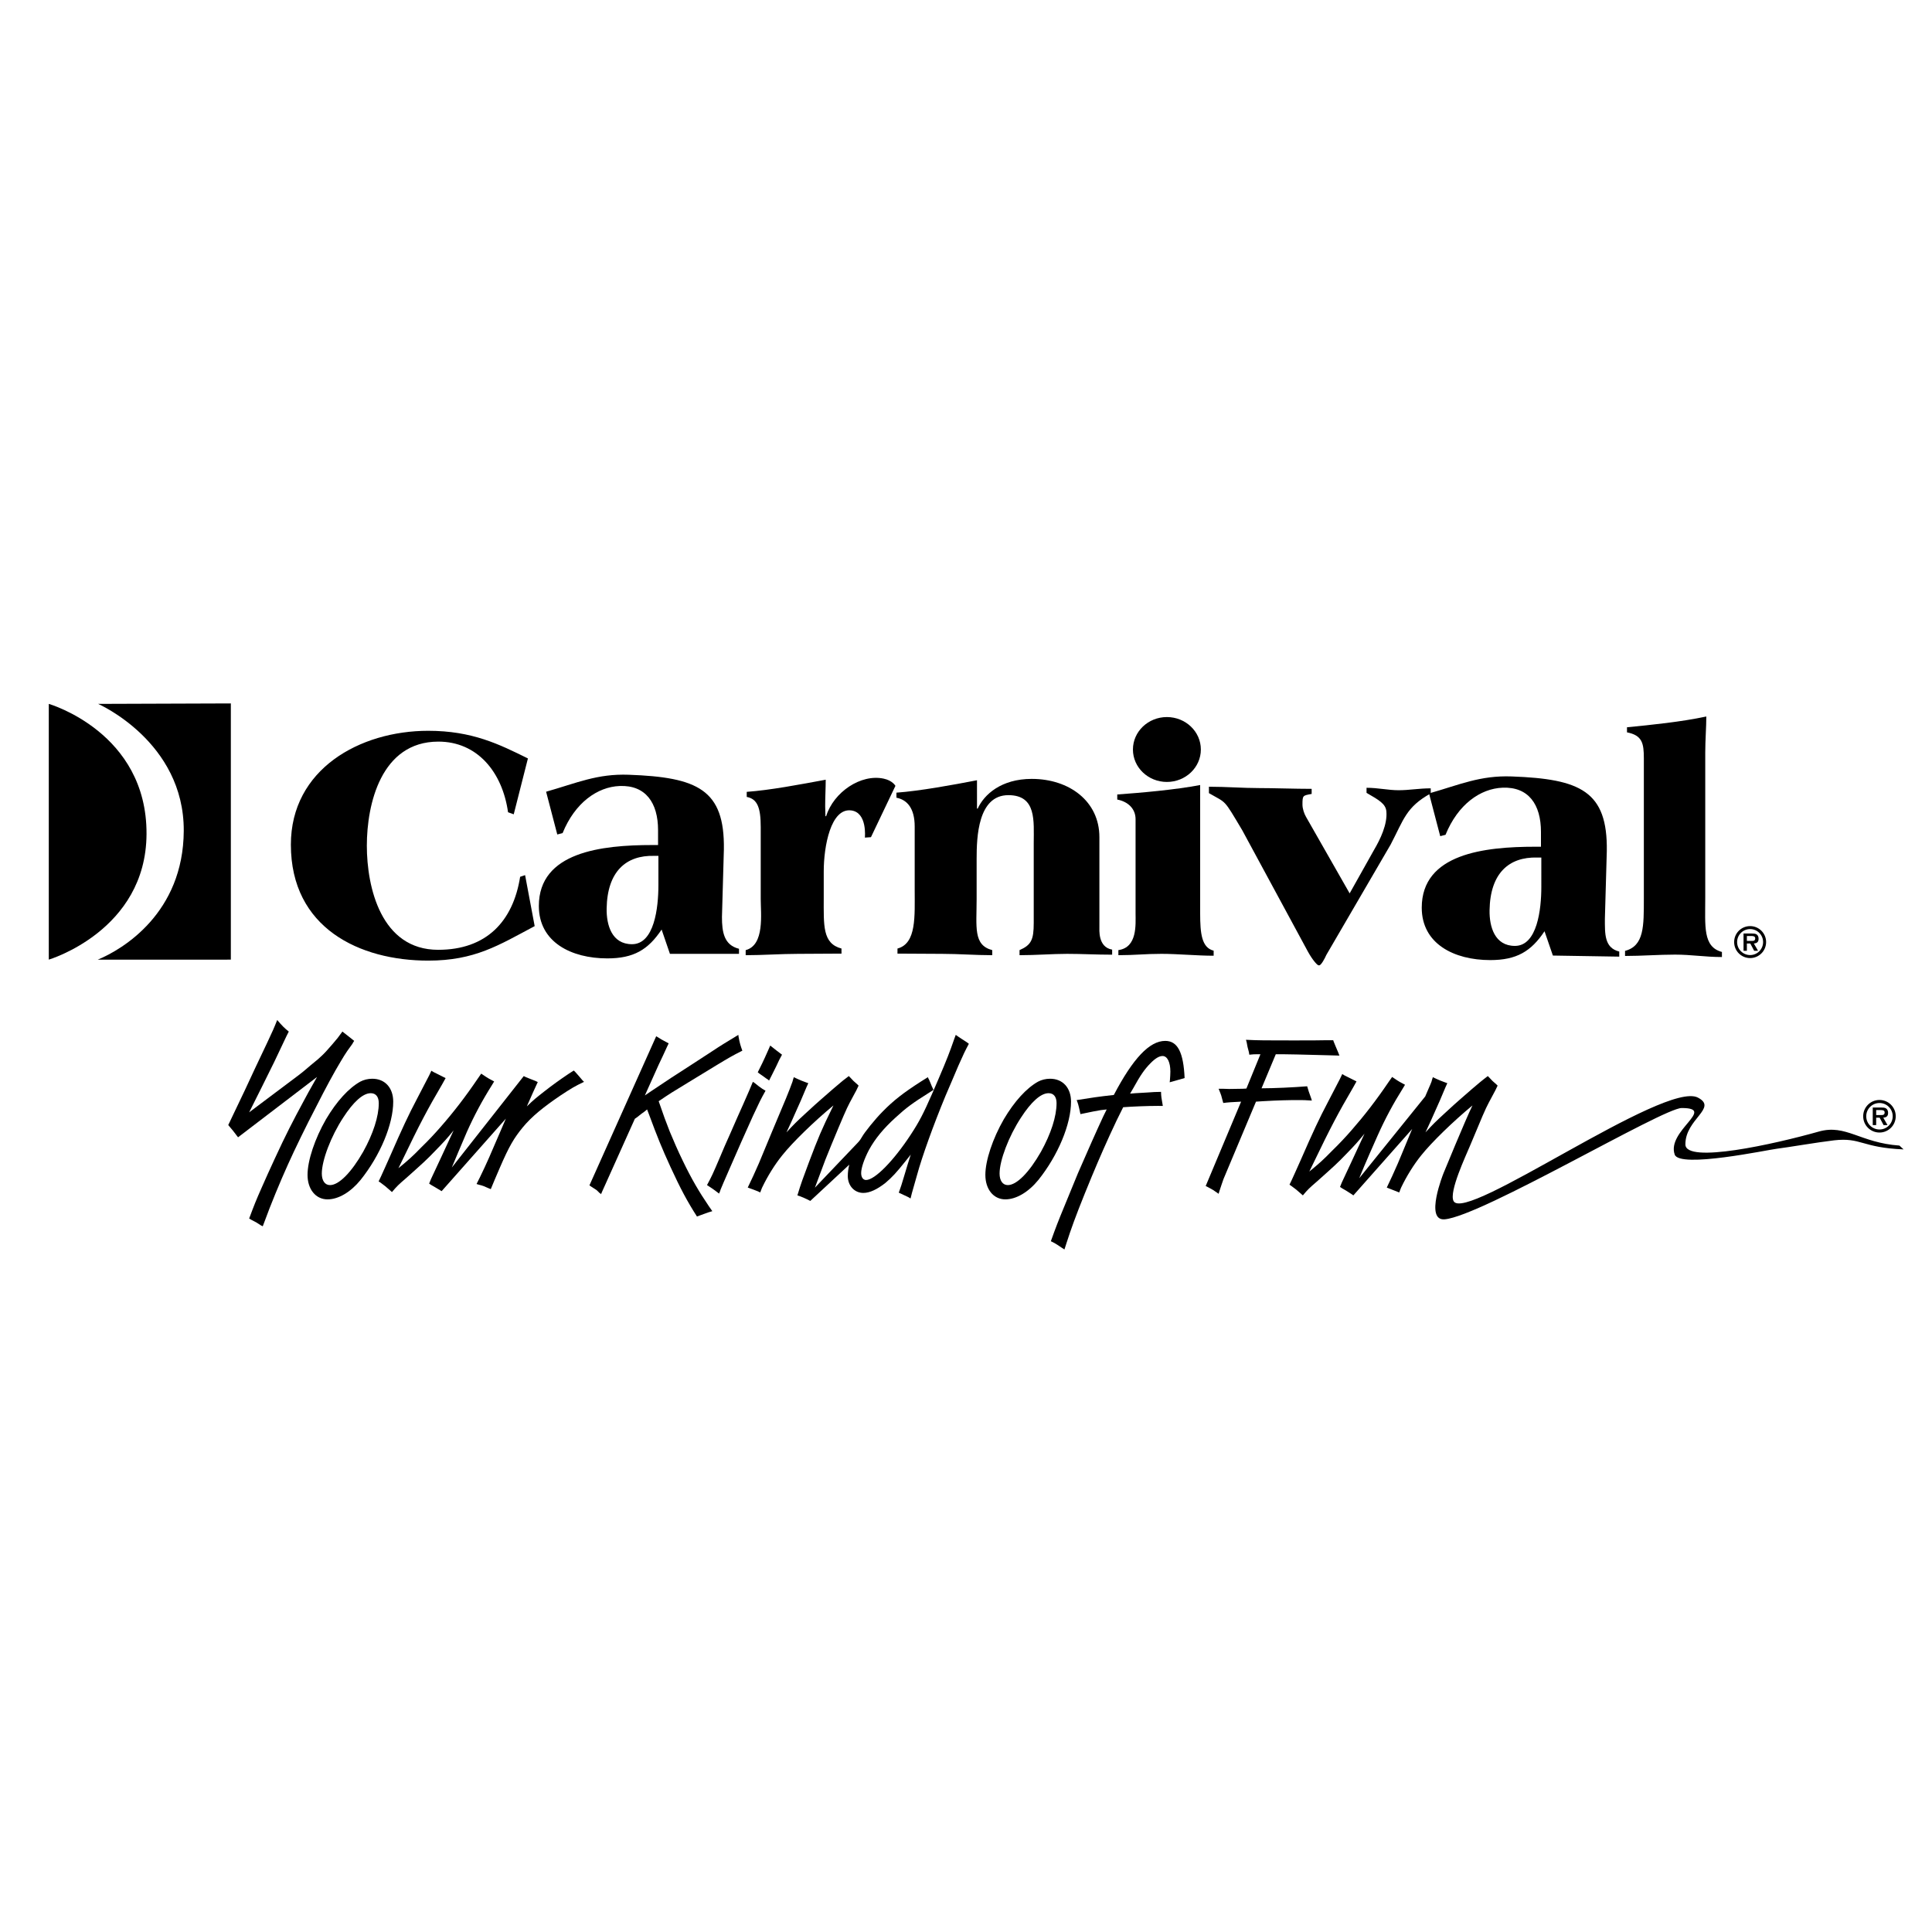
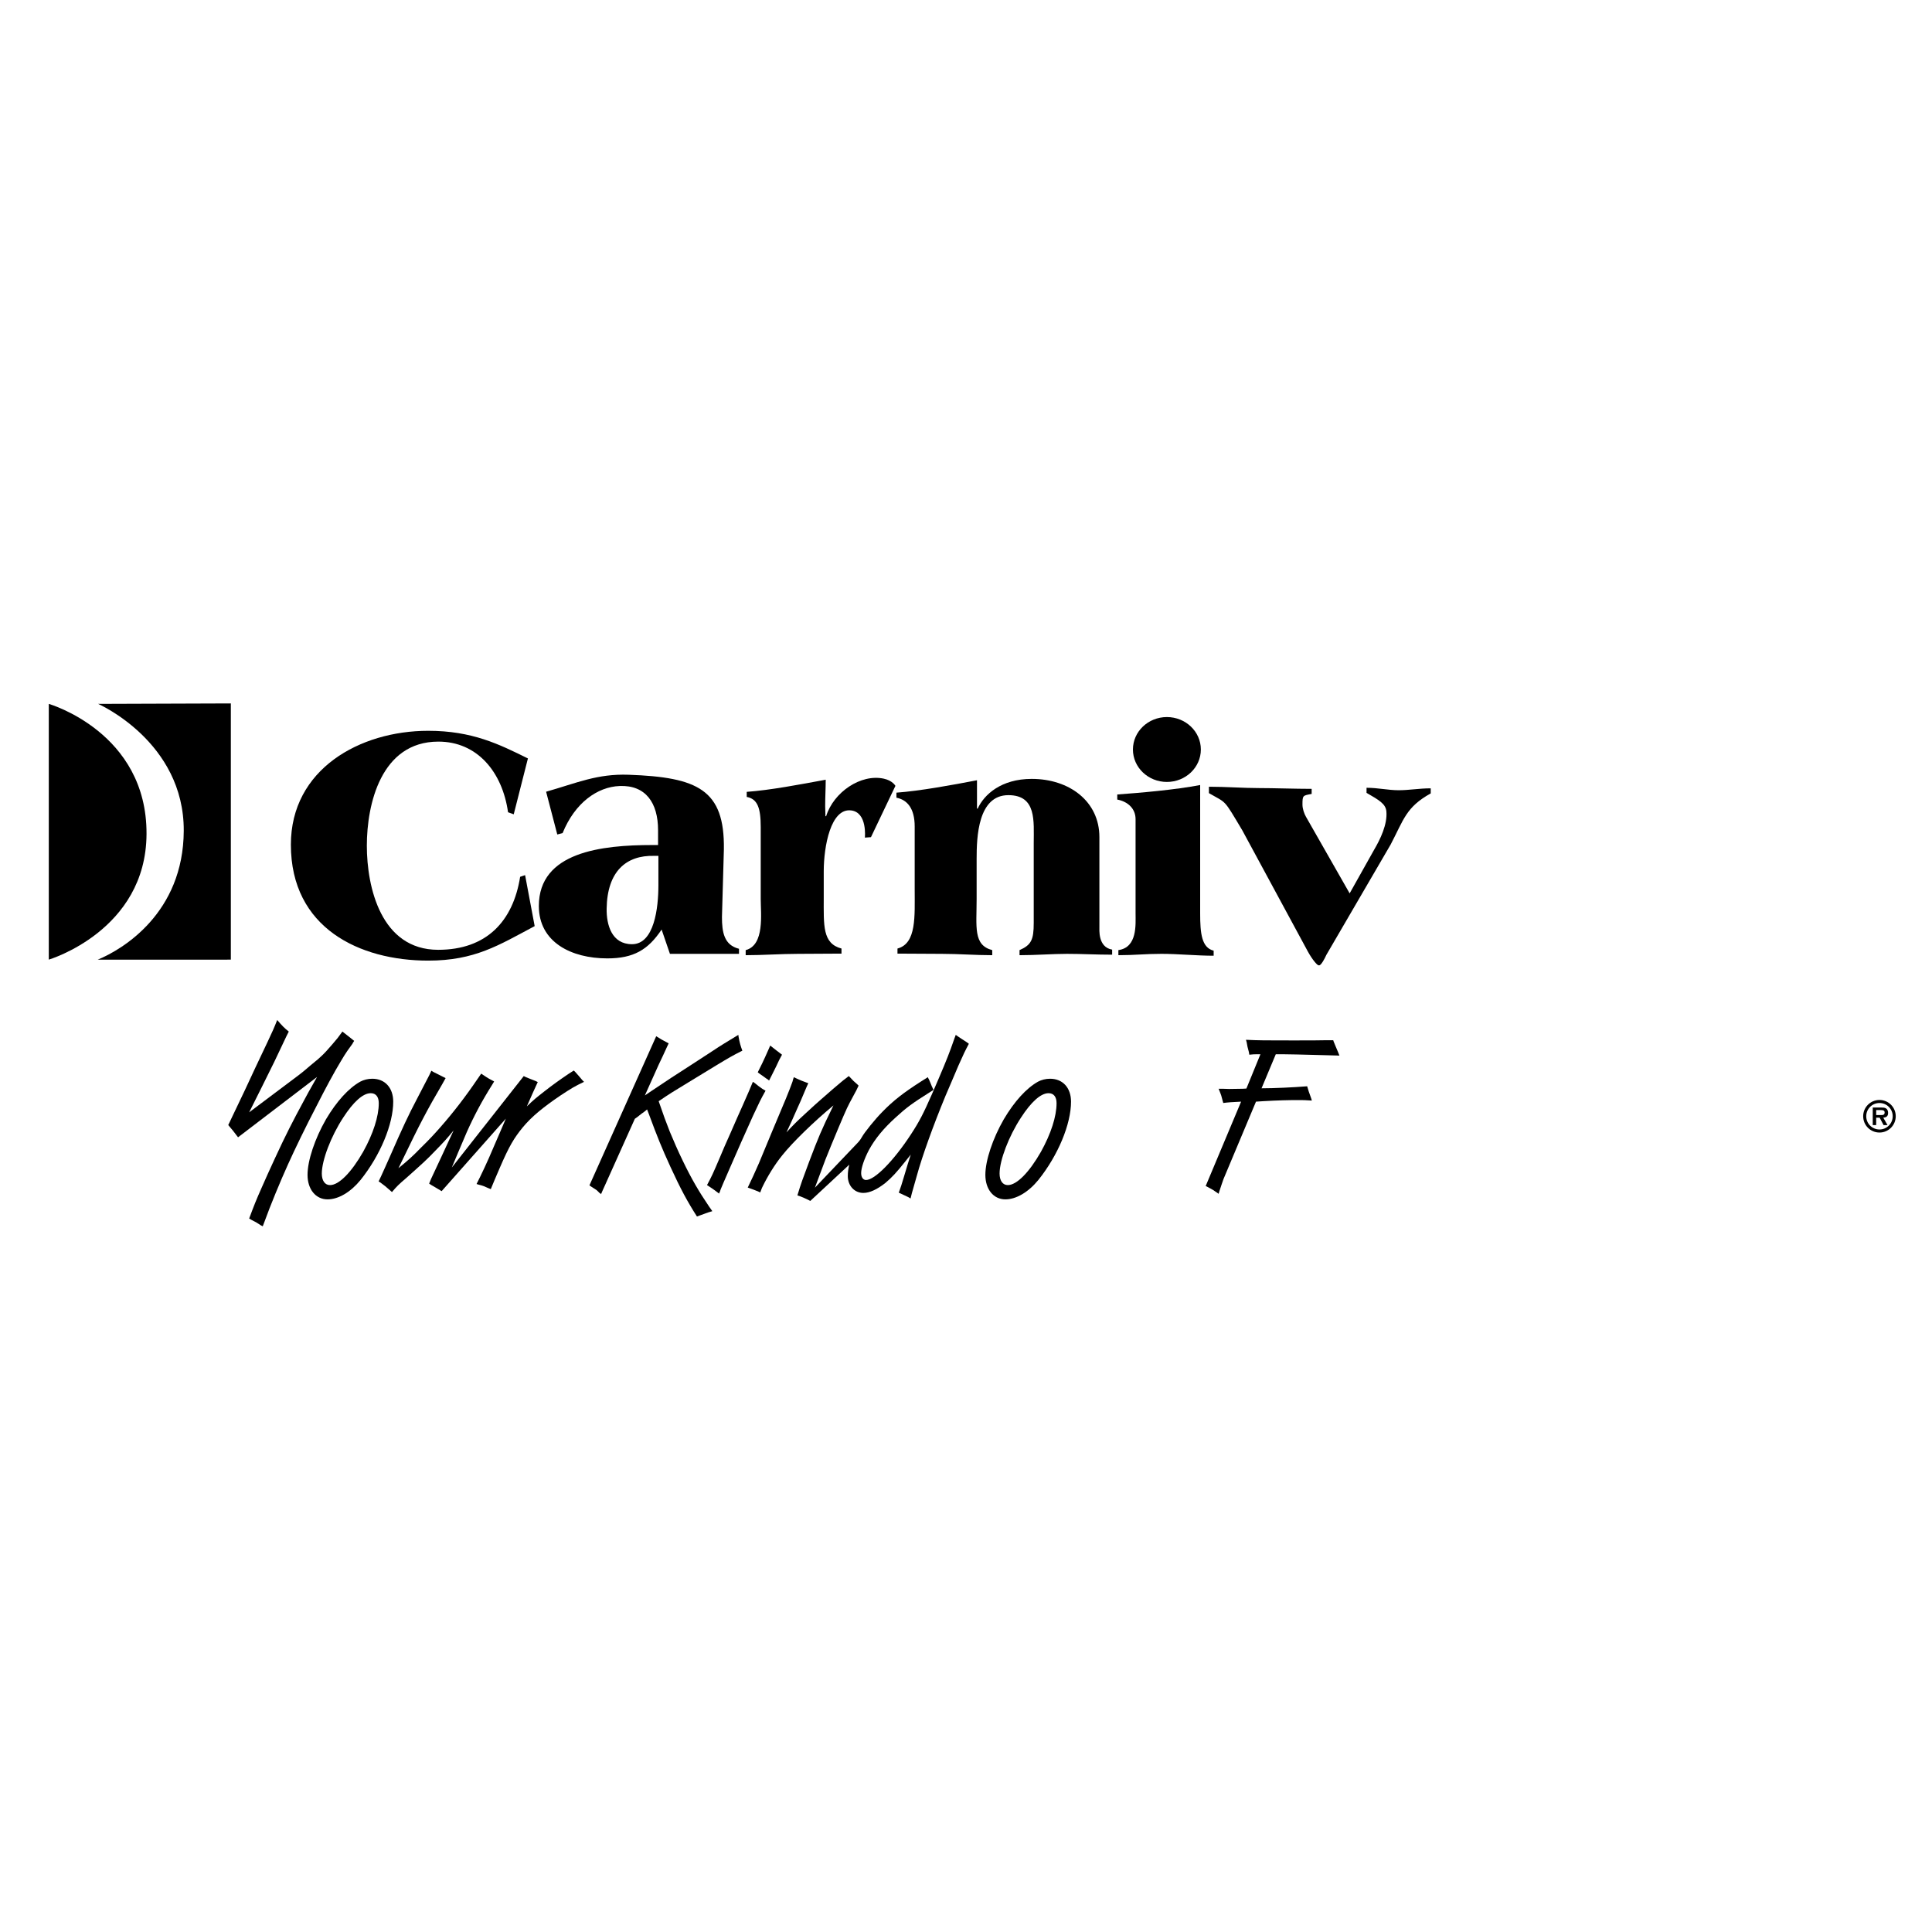
<svg xmlns="http://www.w3.org/2000/svg" version="1.0" id="Layer_1" x="0px" y="0px" width="192.756px" height="192.756px" viewBox="0 0 192.756 192.756" enable-background="new 0 0 192.756 192.756" xml:space="preserve">
  <g>
    <polygon fill-rule="evenodd" clip-rule="evenodd" fill="#FFFFFF" points="0,0 192.756,0 192.756,192.756 0,192.756 0,0  " />
    <polygon fill-rule="evenodd" clip-rule="evenodd" fill="#FFFFFF" points="2.834,68.098 25.185,68.098 25.185,97.475 2.834,97.475    2.834,68.098  " />
    <path fill-rule="evenodd" clip-rule="evenodd" d="M4.868,70.227c0,0,9.797,2.819,9.751,12.981   c-0.042,9.649-9.751,12.534-9.751,12.534V70.227L4.868,70.227z" />
-     <path fill-rule="evenodd" clip-rule="evenodd" d="M9.791,70.227c0,0,8.585,3.761,8.542,12.668   c-0.04,8.191-6.078,11.821-8.583,12.851l13.281-0.003V70.181L9.791,70.227L9.791,70.227z" />
+     <path fill-rule="evenodd" clip-rule="evenodd" d="M9.791,70.227c0,0,8.585,3.761,8.542,12.668   c-0.04,8.191-6.078,11.821-8.583,12.851l13.281-0.003V70.181L9.791,70.227z" />
    <path fill-rule="evenodd" clip-rule="evenodd" d="M51.255,81.244l-0.567-0.205c-0.566-4.012-3.07-7.06-6.972-7.048   c-5.7,0.015-7.116,6.238-7.116,10.386c0,4.146,1.416,10.386,7.116,10.386c4.814,0,7.471-2.832,8.179-7.284l0.494-0.167l0.956,5.087   c-3.598,1.912-5.982,3.442-10.622,3.442c-6.832,0-13.702-3.233-13.702-11.57c0-7.52,6.87-11.359,13.702-11.359   c4.392,0,7.08,1.343,9.948,2.758L51.255,81.244L51.255,81.244z" />
    <path fill-rule="evenodd" clip-rule="evenodd" d="M86.895,83.525l-0.606,0.043c0,0,0.261-2.511-1.367-2.712   c-2.039-0.256-2.737,3.586-2.737,6.082v2.596c0,2.801-0.141,4.596,1.771,5.102v0.506c-1.664,0-2.725,0.024-4.355,0.024   c-1.627,0-3.54,0.134-5.204,0.134v-0.506c1.91-0.503,1.501-3.625,1.501-5.099v-7.182c0-1.934-0.333-2.803-1.396-3.004v-0.506   c2.338-0.167,5.33-0.739,7.88-1.211c0,0.878-0.054,1.642-0.054,2.654l0.027,0.985h0.07c0.745-2.394,3.452-4.241,5.747-3.744   c0.883,0.19,1.165,0.718,1.165,0.718L86.895,83.525L86.895,83.525z" />
    <path fill-rule="evenodd" clip-rule="evenodd" d="M97.475,80.61v0.066h0.07c0.632-1.401,2.345-2.966,5.389-2.966   c3.754,0,6.753,2.235,6.753,5.81v8.936c0.01,0.258-0.175,2.039,1.272,2.287v0.506c-1.627,0-3.007-0.083-4.495-0.083   c-1.45,0-3.114,0.134-4.744,0.134v-0.506c1.165-0.511,1.416-1.024,1.416-2.71v-7.958c0-2.192,0.301-4.793-2.53-4.793   c-3.043,0-3.167,4.189-3.167,6.35v4.012c0,2.8-0.355,4.596,1.557,5.099V95.3c-1.664,0-3.365-0.134-4.992-0.134   c-1.631,0-2.796-0.024-4.462-0.024v-0.506c1.913-0.506,1.717-3.226,1.717-5.926v-6.25c0-1.827-0.761-2.668-1.822-2.873v-0.503   c2.335-0.17,5.595-0.766,8.038-1.238V80.61L97.475,80.61z" />
    <path fill-rule="evenodd" clip-rule="evenodd" d="M119.74,91.12c0,2.022,0.151,3.431,1.346,3.729v0.504   c-1.664,0-3.576-0.188-5.206-0.188s-2.638,0.134-4.299,0.134v-0.506c1.909-0.268,1.715-2.56,1.715-3.674v-9.391   c0-1.046-0.764-1.754-1.827-1.956v-0.506c2.336-0.168,5.829-0.472,8.271-0.944V91.12L119.74,91.12z" />
    <path fill-rule="evenodd" clip-rule="evenodd" d="M132.333,95.266c-0.178,0.403-0.53,1.043-0.708,1.043h-0.07   c-0.142,0-0.638-0.589-1.063-1.362l-6.549-12.106c-1.912-3.204-1.523-2.664-3.328-3.71v-0.639c1.7,0,3.435,0.134,4.956,0.134   c1.522,0,3.629,0.078,5.293,0.078v0.506c-0.885,0.168-0.917,0.129-0.917,1.073c0,0.404,0.176,0.91,0.354,1.214l4.354,7.635   l2.427-4.326c0.637-1.078,1.355-2.577,1.237-3.854c-0.068-0.744-0.705-1.116-1.979-1.849v-0.506c1.167,0,2.141,0.244,3.201,0.244   c1.063,0,2.036-0.189,3.204-0.189v0.506c-2.469,1.37-2.69,2.605-3.999,5.101L132.333,95.266L132.333,95.266z" />
-     <path fill-rule="evenodd" clip-rule="evenodd" d="M164.007,75.667c0-1.518-0.158-2.299-1.682-2.601v-0.506   c2.406-0.236,5.401-0.536,7.914-1.075c0,1.046-0.106,2.36-0.106,3.607V89.61c0,2.798-0.249,4.86,1.664,5.367v0.506   c-1.664,0-3.046-0.241-4.674-0.241c-1.631,0-3.328,0.134-4.992,0.134V94.87c1.912-0.506,1.876-2.462,1.876-5.26V75.667   L164.007,75.667z" />
    <path fill-rule="evenodd" clip-rule="evenodd" d="M66.009,92.741c-1.345,2.021-2.796,2.878-5.416,2.878   c-3.61,0-6.832-1.627-6.832-5.228c0-5.394,6.265-6.082,11.327-6.082h0.567v-1.484c0-2.73-1.241-4.506-3.825-4.406   c-2.238,0.085-4.474,1.682-5.7,4.7l-0.53,0.136l-1.115-4.265c3.08-0.875,5.097-1.808,8.248-1.693   c6.866,0.248,9.578,1.472,9.488,7.449L72.03,91.49c0,1.518,0.211,2.8,1.7,3.17v0.506h-6.89L66.009,92.741L66.009,92.741z    M65.689,85.389h-0.422c-2.801-0.073-4.682,1.549-4.742,5.26c-0.027,1.64,0.513,3.554,2.53,3.554c2.233,0,2.634-3.656,2.634-5.882   V85.389L65.689,85.389z" />
    <path fill-rule="evenodd" clip-rule="evenodd" d="M113.033,74.779c0-1.788,1.518-3.238,3.387-3.238c1.871,0,3.389,1.45,3.389,3.238   c0,1.786-1.518,3.236-3.389,3.236C114.551,78.015,113.033,76.565,113.033,74.779L113.033,74.779z" />
-     <path fill-rule="evenodd" clip-rule="evenodd" d="M154.097,92.911c-1.345,2.021-2.798,2.877-5.417,2.877   c-3.61,0-6.832-1.627-6.832-5.226c0-5.396,6.265-6.084,11.33-6.084h0.564v-1.484c0-2.732-1.24-4.506-3.822-4.406   c-2.237,0.085-4.474,1.681-5.699,4.7l-0.53,0.137l-1.117-4.265c3.082-0.876,5.097-1.808,8.247-1.694   c6.865,0.249,9.581,1.472,9.49,7.45l-0.191,6.744c0,1.518-0.057,2.907,1.433,3.277v0.506l-6.622-0.107L154.097,92.911   L154.097,92.911z M153.778,85.556h-0.423c-2.801-0.07-4.681,1.552-4.741,5.263c-0.027,1.64,0.511,3.554,2.53,3.554   c2.23,0,2.634-3.656,2.634-5.882V85.556L153.778,85.556z" />
-     <path fill-rule="evenodd" clip-rule="evenodd" d="M173.016,93.989c0-0.881,0.71-1.592,1.596-1.592c0.876,0,1.593,0.711,1.593,1.592   c0,0.887-0.717,1.598-1.593,1.598C173.726,95.587,173.016,94.876,173.016,93.989L173.016,93.989z M175.905,93.989   c0-0.716-0.583-1.295-1.294-1.295c-0.718,0-1.299,0.579-1.299,1.295c0,0.72,0.581,1.298,1.299,1.298   C175.322,95.288,175.905,94.709,175.905,93.989L175.905,93.989z M175.402,94.86h-0.39l-0.385-0.728h-0.341v0.728h-0.333v-1.723   h0.833c0.146,0,0.333,0.005,0.467,0.083c0.153,0.104,0.201,0.27,0.201,0.447c0,0.314-0.165,0.443-0.472,0.465L175.402,94.86   L175.402,94.86z M174.799,93.875c0.185,0.005,0.318-0.042,0.318-0.256c0-0.233-0.245-0.233-0.411-0.233h-0.419v0.489H174.799   L174.799,93.875z" />
    <path fill-rule="evenodd" clip-rule="evenodd" d="M35.163,104.139c-0.312,0.424-0.467,0.666-0.511,0.711   c-0.199,0.289-0.421,0.645-0.667,1.064c-0.645,1.066-1.511,2.666-2.421,4.465c-1.065,2.041-2.131,4.24-2.841,5.816   c-0.776,1.711-1.754,4.088-2.331,5.686l-0.177,0.465l-0.178-0.088l-0.489-0.311l-0.467-0.244l-0.221-0.133   c0.489-1.309,0.688-1.82,1.243-3.066c0.355-0.82,0.801-1.797,1.333-2.951c1.066-2.311,1.798-3.732,2.842-5.662   c0.333-0.623,0.645-1.201,0.954-1.732l0.401-0.711l-7.882,6.02l-0.156-0.203l-0.357-0.465l-0.353-0.42l-0.112-0.135   c0.42-0.867,1.131-2.354,1.664-3.488l1.043-2.24l1.221-2.576c0.489-1.043,0.623-1.334,0.957-2.176   c0.489,0.576,0.71,0.799,1.155,1.154l-0.246,0.488l-1.2,2.531l-1.221,2.467l-1.287,2.572l4.994-3.75   c0.202-0.156,0.602-0.467,1.156-0.957c0.555-0.441,0.932-0.775,1.112-0.953c0.309-0.291,0.642-0.668,1.044-1.135   c0.464-0.533,0.62-0.732,0.997-1.264c0.333,0.268,0.446,0.355,0.623,0.488l0.42,0.334l0.134,0.109   C35.25,103.982,35.185,104.072,35.163,104.139L35.163,104.139z" />
    <path fill-rule="evenodd" clip-rule="evenodd" d="M35.97,117.729c-0.978,1.199-2.199,1.932-3.287,1.932c-1.199,0-2-1.021-2-2.443   c0-1.441,0.735-3.619,1.844-5.551c1.065-1.799,2.266-3.109,3.418-3.752c0.333-0.178,0.757-0.289,1.199-0.289   c1.268,0,2.088,0.91,2.088,2.287C39.233,112.154,37.946,115.264,35.97,117.729L35.97,117.729z M36.989,109.068   c-0.776,0-1.732,0.865-2.751,2.441c-1.222,1.865-2.131,4.266-2.131,5.574c0,0.711,0.309,1.154,0.82,1.154   c0.888,0,2.131-1.264,3.309-3.33c1-1.801,1.554-3.531,1.554-4.84C37.79,109.426,37.5,109.068,36.989,109.068L36.989,109.068z" />
    <path fill-rule="evenodd" clip-rule="evenodd" d="M70.334,121.08l-0.489,0.178l-0.309,0.113c-0.957-1.49-1.645-2.775-2.645-4.951   c-0.866-1.889-1.331-3.045-2.109-5.152l-0.221-0.578l-0.244,0.201l-0.334,0.242l-0.422,0.334l-0.222,0.154l-2.664,5.93   l-0.268,0.598l-0.312,0.689l-0.131,0.311c-0.046-0.086-0.09-0.086-0.133-0.111c-0.2-0.219-0.334-0.33-0.424-0.377l-0.442-0.287   l-0.156-0.111l6.661-14.877c0.333,0.221,0.688,0.42,1.243,0.711l-0.178,0.377l-0.398,0.865l-0.421,0.889l-1.376,3.064l0.688-0.467   l1.932-1.287l2.131-1.377l1.976-1.287c0.934-0.623,1.399-0.891,2.598-1.623l0.022,0.178c0.112,0.645,0.202,0.91,0.377,1.398   c-1.019,0.512-1.352,0.711-2.642,1.49l-2.729,1.664c-1.577,0.955-1.866,1.133-2.976,1.887c0.511,1.49,0.71,2.021,1.11,3.041   c0.398,0.957,0.822,1.936,1.309,2.932c0.844,1.756,1.623,3.088,2.577,4.486c0.089,0.135,0.199,0.289,0.355,0.512   C70.689,120.949,70.556,120.994,70.334,121.08L70.334,121.08z" />
    <path fill-rule="evenodd" clip-rule="evenodd" d="M77.446,106.381c-0.38,0.777-0.446,0.889-0.713,1.422   c-0.065-0.066-0.109-0.066-0.131-0.109c-0.047-0.025-0.2-0.113-0.423-0.289c-0.134-0.092-0.288-0.201-0.443-0.312l-0.134-0.111   c0.42-0.844,0.532-1.066,0.71-1.465l0.398-0.889l0.134-0.311l0.2,0.156l0.422,0.332c0.2,0.156,0.288,0.221,0.556,0.422   C77.776,105.672,77.71,105.805,77.446,106.381L77.446,106.381z M75.134,111.311c-0.398,0.889-0.798,1.777-1.175,2.621l-1.177,2.688   c-0.489,1.109-0.778,1.797-0.888,2.062c-0.021,0.09-0.068,0.225-0.156,0.402c-0.51-0.402-0.844-0.623-1.2-0.846   c0.489-0.908,0.599-1.154,1.244-2.666c0.312-0.754,0.688-1.619,1.109-2.551c0.467-1.088,0.891-2.02,1.246-2.82   c0.599-1.355,0.664-1.512,0.976-2.266l0.178,0.113l0.445,0.355c0.265,0.199,0.376,0.264,0.642,0.42   C75.891,109.691,75.757,109.98,75.134,111.311L75.134,111.311z" />
    <path fill-rule="evenodd" clip-rule="evenodd" d="M103.594,117.729c-0.979,1.199-2.199,1.932-3.287,1.932   c-1.199,0-1.997-1.021-1.997-2.443c0-1.441,0.732-3.619,1.842-5.551c1.065-1.799,2.265-3.109,3.418-3.752   c0.333-0.178,0.757-0.289,1.199-0.289c1.268,0,2.088,0.91,2.088,2.287C106.856,112.154,105.569,115.264,103.594,117.729   L103.594,117.729z M104.615,109.068c-0.778,0-1.734,0.865-2.754,2.441c-1.222,1.865-2.133,4.266-2.133,5.574   c0,0.711,0.311,1.154,0.822,1.154c0.888,0,2.133-1.264,3.309-3.33c1-1.801,1.554-3.531,1.554-4.84   C105.413,109.426,105.127,109.068,104.615,109.068L104.615,109.068z" />
-     <path fill-rule="evenodd" clip-rule="evenodd" d="M115.48,110.336c-1.021,0-2.532,0.064-3.42,0.131   c-0.555,1.111-0.757,1.51-1.355,2.822c-0.866,1.906-1.487,3.352-2.486,5.816c-0.912,2.266-1.354,3.486-1.819,4.93   c-0.047,0.133-0.113,0.355-0.2,0.623l-0.246-0.156l-0.467-0.312c-0.199-0.133-0.333-0.199-0.643-0.355   c0.511-1.42,0.687-1.887,1.375-3.551c0.424-1.045,0.868-2.109,1.333-3.244c0.954-2.195,1.8-4.105,2.532-5.682l0.331-0.668   c-0.508,0.045-0.619,0.066-1.331,0.201l-0.865,0.178l-0.424,0.086l-0.043-0.199c-0.156-0.732-0.2-0.865-0.334-1.199   c1.378-0.221,2.243-0.355,3.708-0.512c1.91-3.639,3.555-5.395,5.131-5.395c1.243,0,1.819,1.154,1.932,3.709l-1.489,0.422   l0.025-0.223c0.021-0.311,0.043-0.578,0.043-0.844c0-0.953-0.311-1.555-0.775-1.555c-0.336,0-0.714,0.221-1.178,0.689   c-0.623,0.623-1.044,1.242-1.754,2.531l-0.312,0.533l0.533-0.045l1.153-0.066c0.667-0.043,0.844-0.066,1.401-0.066   c0,0.266,0.02,0.355,0.044,0.6l0.087,0.51l0.047,0.291C115.768,110.336,115.591,110.336,115.48,110.336L115.48,110.336z" />
    <path fill-rule="evenodd" clip-rule="evenodd" d="M121.358,118.949c-0.287-0.199-0.333-0.242-0.844-0.51   c-0.044-0.023-0.132-0.066-0.222-0.109l3.532-8.418c-0.891,0.043-1.311,0.068-1.778,0.133l-0.044-0.154l-0.155-0.578   c-0.065-0.176-0.088-0.268-0.265-0.688h0.398c0.199,0,0.42,0.021,0.645,0.021c0.487,0,0.954-0.021,1.374-0.021l0.355-0.021   l1.399-3.422h-0.243c-0.333,0-0.489,0-0.866,0.045l-0.044-0.266l-0.134-0.512l-0.087-0.467l-0.068-0.242   c1.286,0.064,1.953,0.064,4.598,0.064c1.708,0,2.729,0,3.483-0.021h0.623l0.044,0.133l0.201,0.49l0.244,0.576l0.131,0.334   l-0.754-0.021l-1.798-0.047l-1.71-0.043l-1.398-0.023h-0.689l-1.421,3.398c1.222,0,3.176-0.09,4.552-0.201   c0.135,0.445,0.156,0.557,0.399,1.199l0.068,0.225c-0.645-0.047-0.889-0.047-1.377-0.047c-0.932,0-1.976,0.021-3.509,0.111   l-0.688,0.045l-3.244,7.729l-0.199,0.576l-0.199,0.602l-0.087,0.287L121.358,118.949L121.358,118.949z" />
    <path fill-rule="evenodd" clip-rule="evenodd" d="M80.844,119.816l3.887-3.615c-0.097,0.396-0.146,0.773-0.146,1.129   c0,0.975,0.664,1.688,1.552,1.688c0.645,0,1.377-0.357,2.178-0.979c0.688-0.578,1.131-1.064,2.02-2.176l0.532-0.668   c-0.243,0.779-0.287,0.867-0.664,2.156c-0.246,0.822-0.311,1.043-0.532,1.643l0.199,0.09l0.377,0.178l0.377,0.178l0.221,0.133   l0.134-0.535l0.511-1.797c0.51-1.865,1.62-4.951,2.841-7.904c0.355-0.846,0.8-1.842,1.29-3.02c0.532-1.199,0.642-1.424,1.042-2.178   l-0.175-0.135l-0.511-0.33l-0.401-0.268l-0.221-0.156l-0.156,0.424l-0.331,0.932c-0.379,1.043-0.844,2.154-1.866,4.508   c-0.866,1.977-1.289,2.799-2.134,4.086c-1.729,2.641-3.596,4.529-4.462,4.529c-0.289,0-0.489-0.268-0.489-0.689   c0-0.531,0.312-1.42,0.778-2.309c0.621-1.133,1.443-2.131,2.664-3.242c1.065-0.977,1.664-1.42,3.396-2.508l0.379-0.244   c-0.155-0.311-0.202-0.445-0.311-0.713c-0.09-0.221-0.156-0.355-0.178-0.398c-0.024-0.045-0.046-0.045-0.068-0.156   c-0.333,0.199-0.555,0.355-0.71,0.445c-1.731,1.109-2.729,1.889-3.773,2.953c-0.823,0.822-1.864,2.145-2.081,2.541   c-0.219,0.398-0.443,0.607-0.443,0.607l-4.267,4.479l0.627-1.676c0.221-0.623,0.555-1.488,1-2.555   c1.131-2.729,1.511-3.619,1.841-4.24l0.667-1.244l0.224-0.467l-0.134-0.133l-0.376-0.334l-0.333-0.352l-0.134-0.135   c-0.177,0.135-0.311,0.244-0.399,0.309c-0.112,0.068-0.489,0.4-1.178,0.979l-1.221,1.066c-0.311,0.268-0.776,0.688-1.399,1.264   c-1.044,0.957-1.265,1.178-2.022,2c0.468-1,0.645-1.398,0.888-1.955l0.535-1.197l0.555-1.312l0.2-0.443l-0.247-0.088l-0.464-0.178   c-0.377-0.156-0.446-0.199-0.732-0.334c-0.068,0.199-0.112,0.334-0.134,0.445c-0.334,0.932-0.689,1.799-2.044,4.994   c-0.623,1.49-1.043,2.533-1.309,3.154c-0.467,1.068-0.644,1.445-1.112,2.42l0.134,0.047l0.421,0.152l0.467,0.182l0.222,0.107   c0.112-0.264,0.156-0.441,0.224-0.555c0.511-1.064,1.221-2.221,1.976-3.152c1.043-1.311,3.197-3.398,5.106-4.975   c-0.71,1.445-0.954,1.979-1.331,2.844c-0.29,0.689-0.667,1.619-1.112,2.82c-0.621,1.666-0.776,2.064-1.153,3.309   C79.913,119.371,80.377,119.572,80.844,119.816L80.844,119.816z" />
    <path fill-rule="evenodd" clip-rule="evenodd" d="M44.062,118.842l6.406-7.234c-0.156,0.365-0.321,0.752-0.501,1.17   c-0.956,2.24-1.445,3.375-2.066,4.639l-0.355,0.711l0.221,0.068c0.222,0.043,0.377,0.109,0.511,0.152l0.467,0.203l0.221,0.088   c0.29-0.711,0.356-0.863,0.91-2.152c0.932-2.156,1.399-2.932,2.287-4.02c0.888-1.066,2-1.977,3.732-3.154   c1.109-0.732,1.443-0.934,2.375-1.377l-0.156-0.154l-0.377-0.445l-0.355-0.4l-0.134-0.131l-0.486,0.309   c-0.956,0.645-1.667,1.156-2.488,1.801c-0.733,0.576-1.022,0.799-1.708,1.465l0.244-0.555l0.333-0.756l0.355-0.777l0.155-0.334   l-0.224-0.111l-0.508-0.199c-0.068-0.021-0.202-0.088-0.445-0.178c-0.044-0.021-0.112-0.064-0.221-0.109l-7.177,9.121   c0,0,1.209-2.893,1.491-3.525c0.754-1.688,1.555-3.178,2.533-4.73l0.199-0.332c-0.468-0.246-0.602-0.312-1.09-0.645l-0.199-0.135   l-0.355,0.512c-1.221,1.801-2.42,3.352-3.686,4.795c-0.598,0.688-1.243,1.377-1.932,2.043c-0.932,0.957-1.287,1.268-2.287,2.088   l0.421-0.865c1.688-3.51,2.442-4.951,3.953-7.527l0.334-0.6l-0.268-0.133l-0.486-0.246l-0.445-0.221l-0.222-0.135l-0.221,0.467   l-1.223,2.355c-0.842,1.598-1.465,2.93-2.687,5.729c-0.398,0.912-0.71,1.574-0.888,1.977l-0.243,0.512l0.199,0.131l0.465,0.354   l0.489,0.424l0.177,0.156c0.489-0.58,0.645-0.732,1.421-1.398c1.688-1.512,1.978-1.754,2.976-2.799   c0.778-0.799,1.044-1.086,1.756-1.953l-0.333,0.711l-0.935,2.02l-0.997,2.133l-0.178,0.443l0.2,0.133l0.421,0.244L44.062,118.842   L44.062,118.842z" />
-     <path fill-rule="evenodd" clip-rule="evenodd" d="M189.921,114.676c-4.199-0.174-4.232-1.215-6.94-0.904   c-1.62,0.189-4.788,0.73-5.69,0.836c-0.902,0.104-9.717,1.979-10.204,0.588c-0.831-2.375,4.202-4.648,0.694-4.648   c-1.874,0-19.94,10.777-23.643,11.104c-2.032,0.18-0.127-4.578-0.127-4.578s2.188-5.338,2.897-6.783   c-1.91,1.576-4.062,3.664-5.109,4.975c-0.754,0.932-1.464,2.088-1.975,3.152c-0.066,0.113-0.112,0.291-0.222,0.555l-1.243-0.488   c0.465-0.975,0.642-1.352,1.109-2.42c0.268-0.621,0.688-1.664,1.309-3.154c0.042-0.094,0.08-0.184,0.12-0.275l-5.871,6.629   l-0.156-0.113l-0.555-0.354l-0.42-0.244l-0.2-0.135l0.178-0.441l0.997-2.135l0.935-2.018l0.333-0.715   c-0.71,0.869-0.978,1.156-1.754,1.957c-0.999,1.043-1.289,1.287-2.978,2.799c-0.776,0.666-0.932,0.818-1.418,1.398l-0.178-0.156   l-0.489-0.424l-0.468-0.352l-0.199-0.135l0.244-0.512c0.177-0.398,0.488-1.064,0.888-1.975c1.221-2.801,1.844-4.131,2.688-5.729   l1.222-2.355l0.222-0.467l0.221,0.133l0.935,0.467l0.266,0.135l-0.334,0.598c-1.51,2.578-2.265,4.02-3.953,7.527l-0.421,0.867   c1-0.822,1.354-1.131,2.287-2.088c0.688-0.666,1.333-1.355,1.932-2.043c1.266-1.443,2.467-2.998,3.686-4.797l0.358-0.51   l0.199,0.133c0.488,0.334,0.62,0.4,1.087,0.645l-0.199,0.332c-0.979,1.557-1.776,3.043-2.533,4.732   c-0.323,0.725-1.23,2.754-1.839,4.264l6.586-8.162c0.168-0.426,0.509-1.143,0.628-1.477c0.024-0.111,0.068-0.246,0.134-0.445   c0.29,0.135,0.355,0.178,0.732,0.334l0.467,0.178l0.243,0.088l-0.199,0.443l-0.555,1.312l-0.533,1.197   c-0.245,0.557-0.421,0.955-0.89,1.955c0.756-0.822,0.978-1.043,2.021-2c0.623-0.576,1.088-0.996,1.399-1.264l1.222-1.066   c0.688-0.578,1.067-0.91,1.177-0.979c0.091-0.064,0.222-0.174,0.399-0.309l0.134,0.135l0.333,0.352l0.378,0.334l0.134,0.133   l-0.225,0.467l-0.664,1.244c-0.333,0.621-0.71,1.512-1.844,4.24c-0.442,1.066-2.131,4.635-1.666,5.559   c1.133,2.273,21.07-12.049,24.382-10.316c2.014,1.053-1.265,2.129-1.249,4.674c0.013,1.953,8.888-0.035,13.313-1.285   c2.708-0.764,4.118,1.121,8.041,1.398L189.921,114.676L189.921,114.676z" />
    <path fill-rule="evenodd" clip-rule="evenodd" d="M185.89,111.367c0-0.898,0.726-1.623,1.628-1.623c0.893,0,1.62,0.725,1.62,1.623   c0,0.902-0.728,1.627-1.62,1.627C186.615,112.994,185.89,112.27,185.89,111.367L185.89,111.367z M188.836,111.367   c0-0.73-0.594-1.32-1.318-1.32c-0.734,0-1.324,0.59-1.324,1.32c0,0.734,0.59,1.322,1.324,1.322   C188.242,112.689,188.836,112.102,188.836,111.367L188.836,111.367z M188.32,112.252h-0.395l-0.392-0.742h-0.347v0.742h-0.341   v-1.754h0.846c0.154,0,0.344,0.004,0.478,0.086c0.155,0.104,0.207,0.271,0.207,0.453c0,0.322-0.169,0.451-0.482,0.473   L188.32,112.252L188.32,112.252z M187.705,111.25c0.189,0.002,0.326-0.041,0.326-0.264c0-0.234-0.248-0.234-0.416-0.234h-0.428   v0.498H187.705L187.705,111.25z" />
  </g>
</svg>